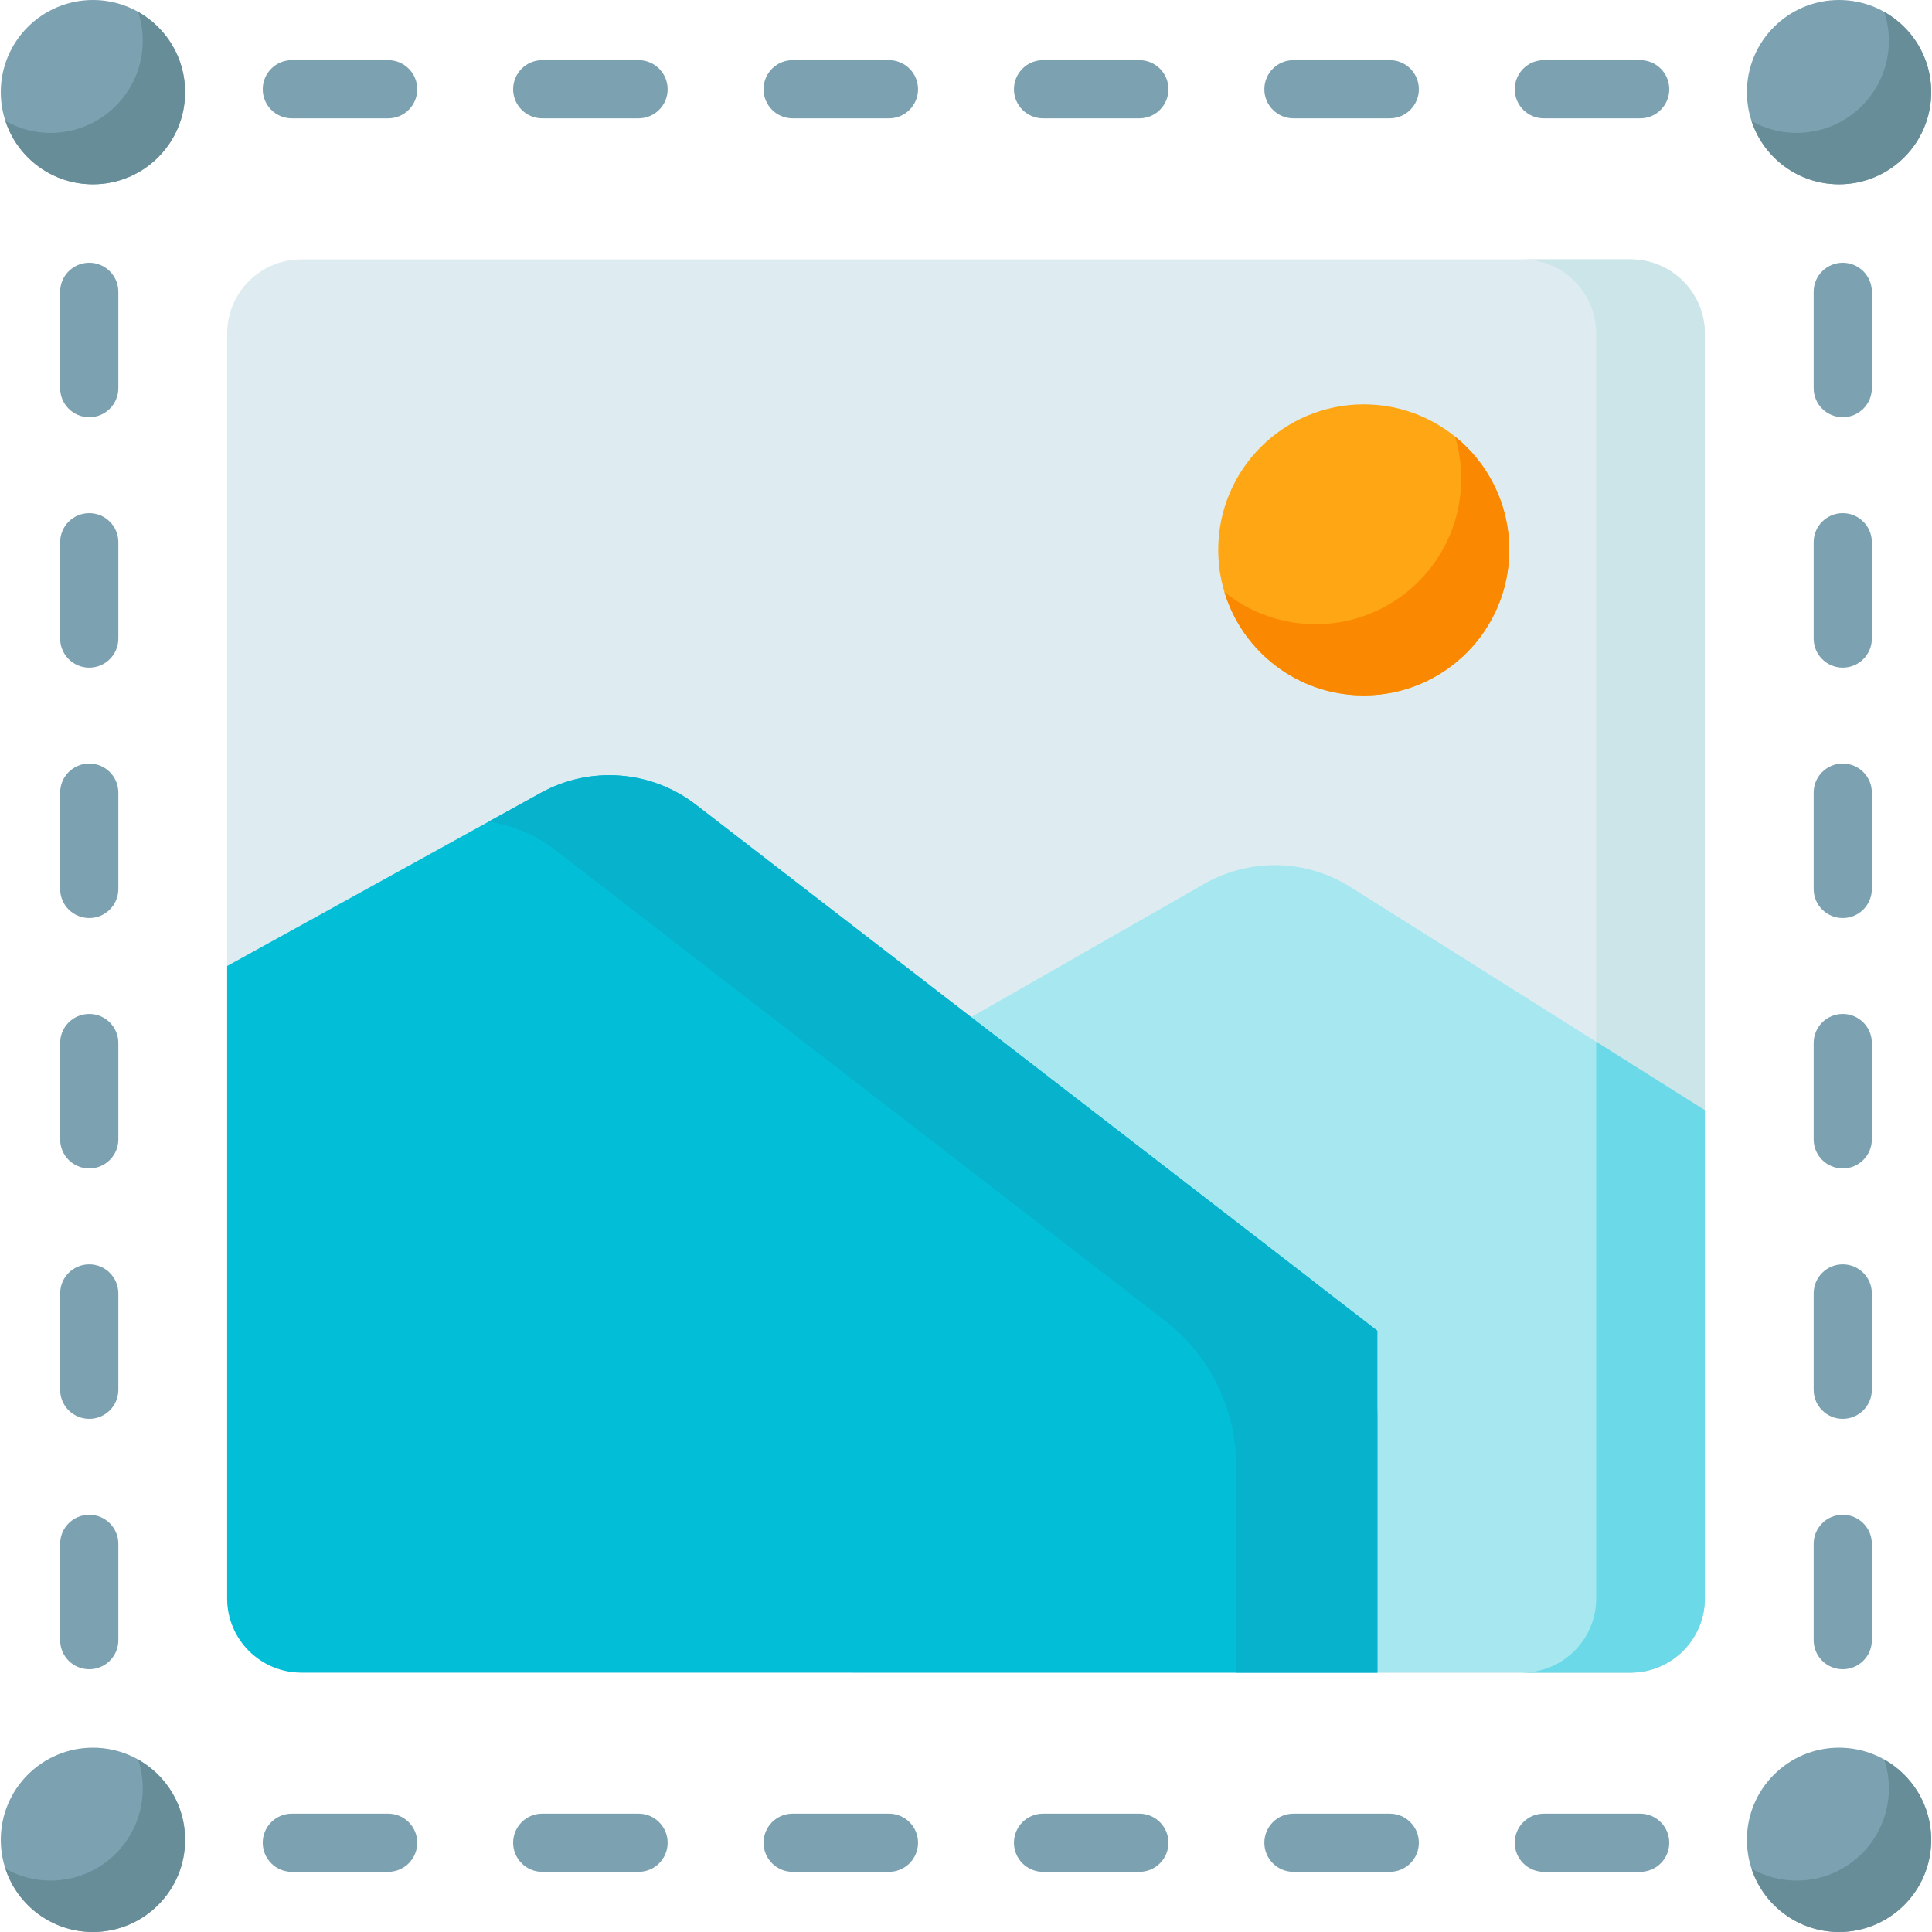
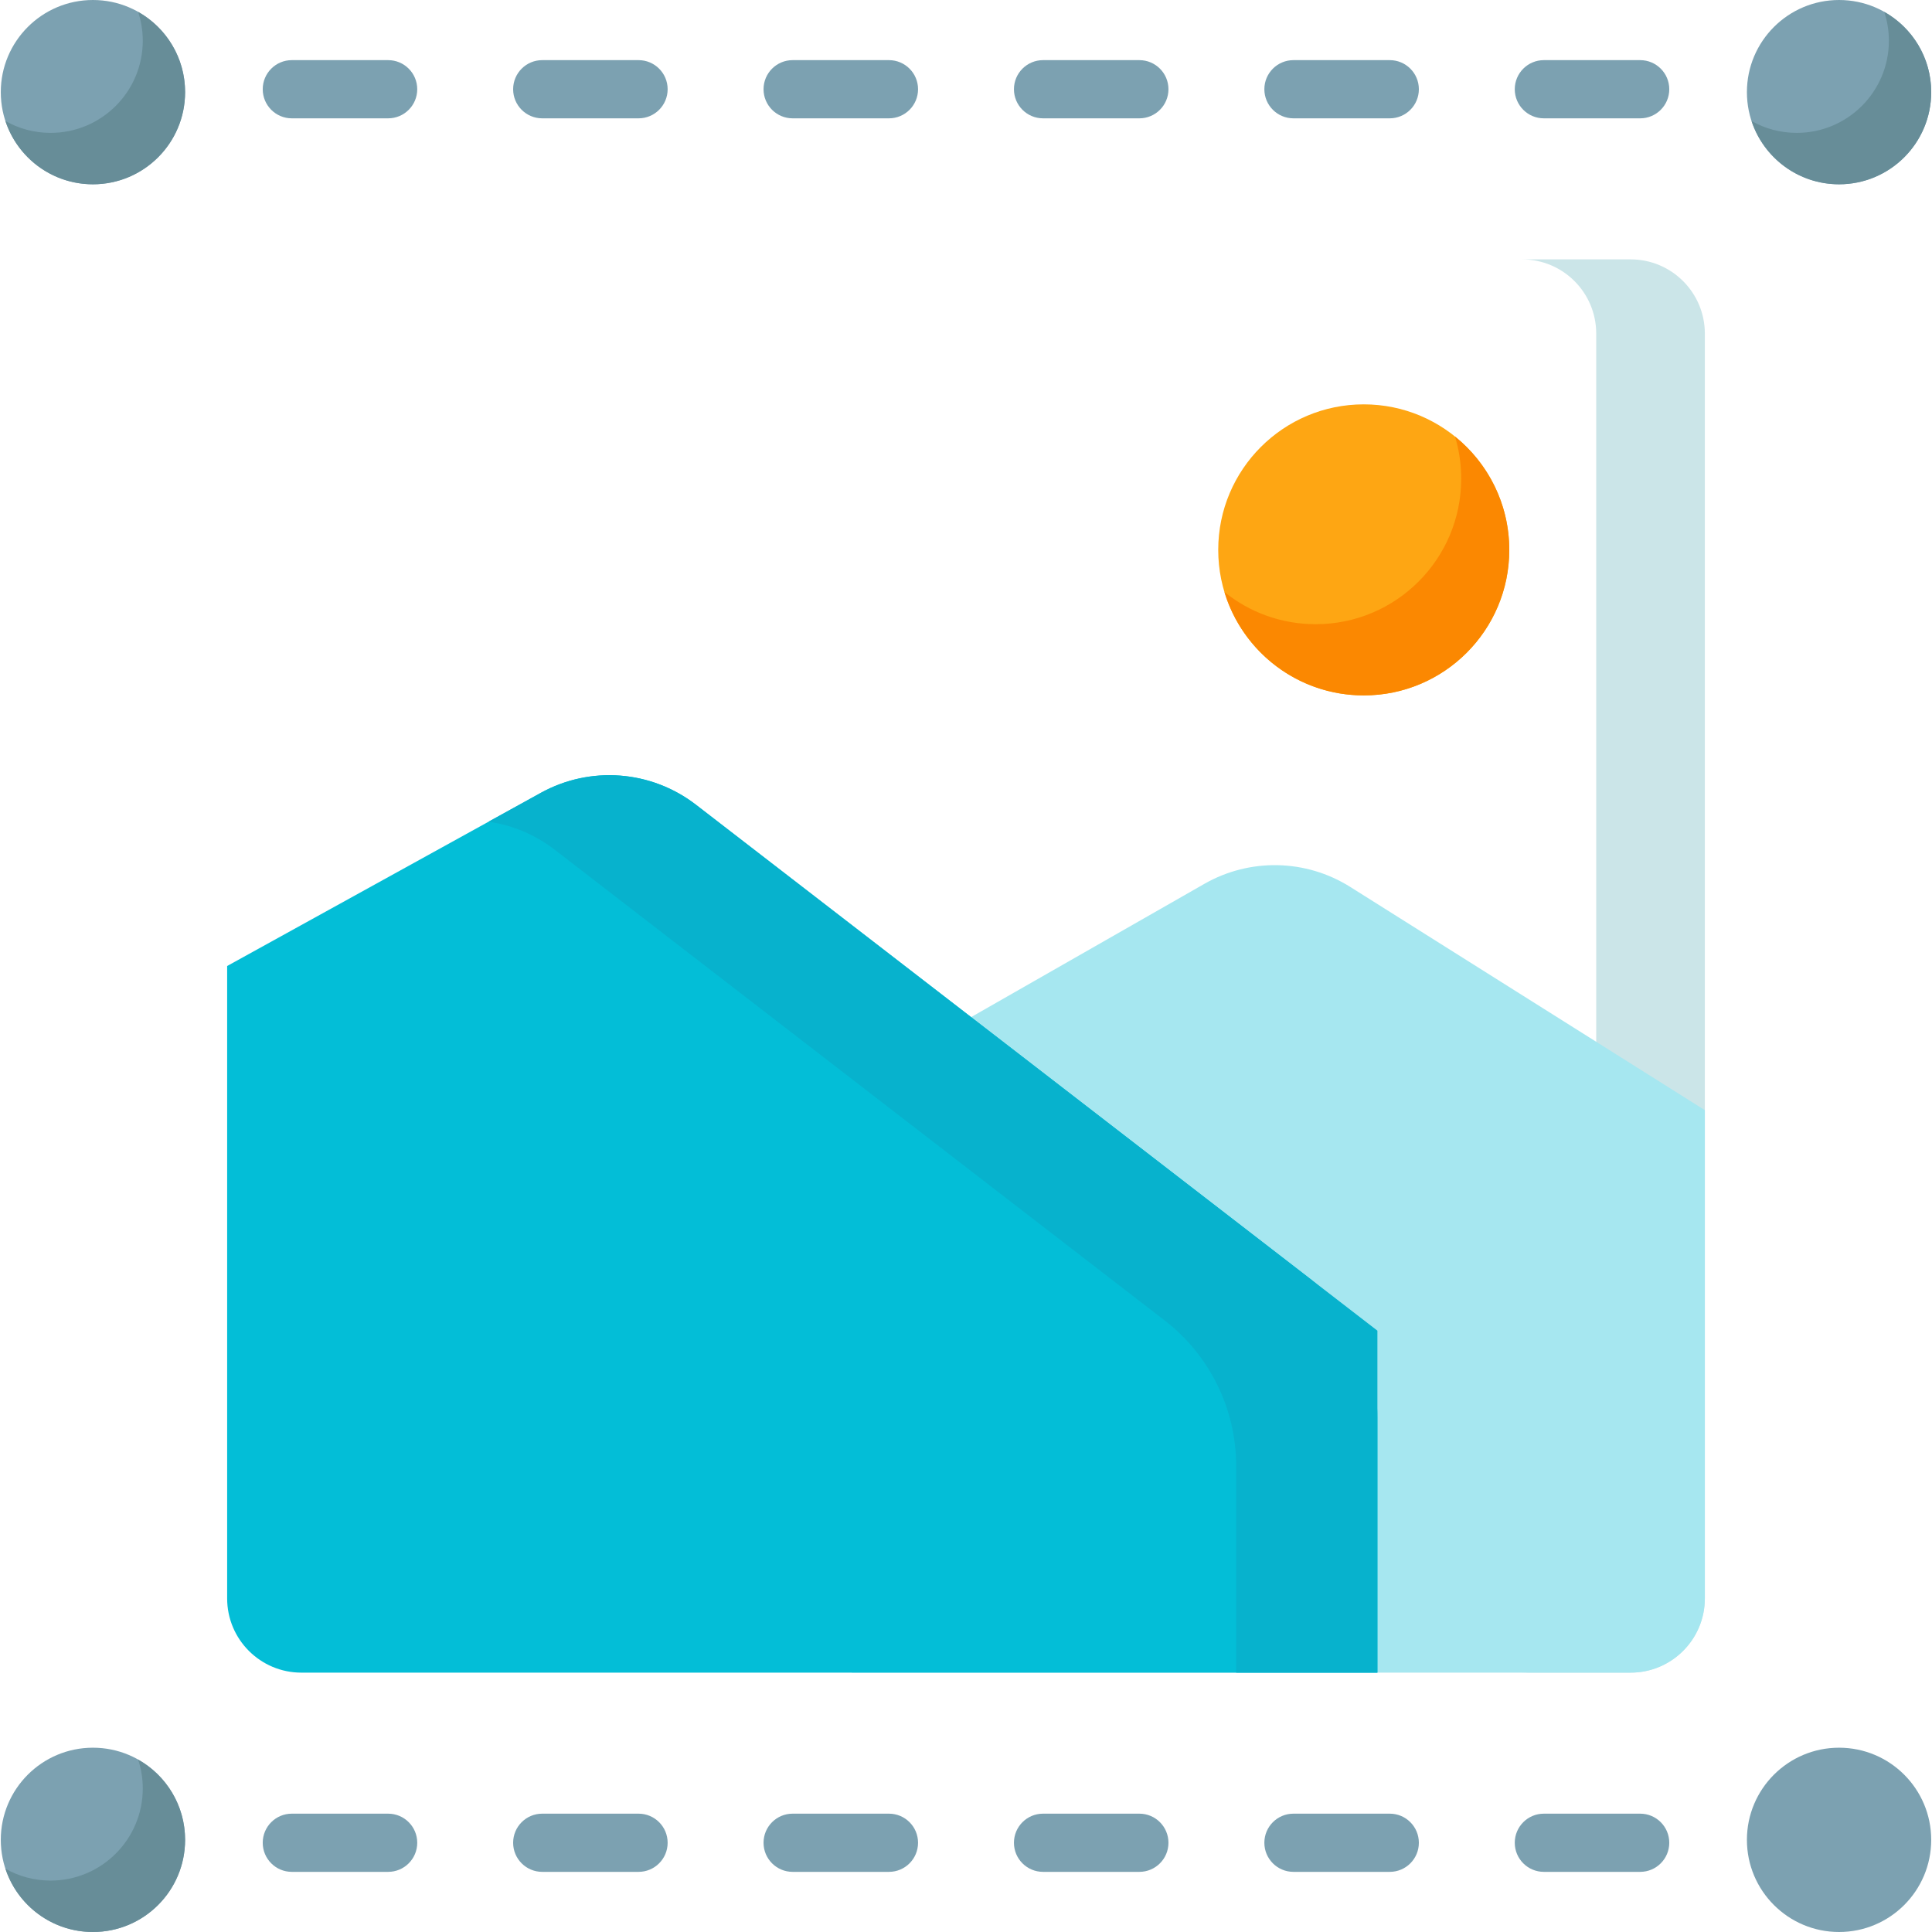
<svg xmlns="http://www.w3.org/2000/svg" id="Capa_1" enable-background="new 0 0 512 512" height="512" viewBox="0 0 512 512" width="512">
  <g>
    <g>
      <g>
        <g>
          <path d="m434.662 496.062h-25.523c-4.259 0-7.711-3.452-7.711-7.711s3.452-7.711 7.711-7.711h25.523c4.259 0 7.711 3.452 7.711 7.711-.001 4.259-3.452 7.711-7.711 7.711zm-66.361 0h-25.523c-4.259 0-7.711-3.452-7.711-7.711s3.452-7.711 7.711-7.711h25.523c4.259 0 7.711 3.452 7.711 7.711s-3.452 7.711-7.711 7.711zm-66.36 0h-25.524c-4.259 0-7.711-3.452-7.711-7.711s3.452-7.711 7.711-7.711h25.524c4.259 0 7.711 3.452 7.711 7.711s-3.452 7.711-7.711 7.711zm-66.36 0h-25.523c-4.259 0-7.711-3.452-7.711-7.711s3.452-7.711 7.711-7.711h25.523c4.259 0 7.711 3.452 7.711 7.711-.001 4.259-3.452 7.711-7.711 7.711zm-66.361 0h-25.523c-4.259 0-7.711-3.452-7.711-7.711s3.452-7.711 7.711-7.711h25.523c4.259 0 7.711 3.452 7.711 7.711s-3.452 7.711-7.711 7.711zm-66.36 0h-25.524c-4.259 0-7.711-3.452-7.711-7.711s3.452-7.711 7.711-7.711h25.524c4.259 0 7.711 3.452 7.711 7.711s-3.452 7.711-7.711 7.711z" fill="#7ca1b1" />
        </g>
        <g>
-           <path d="m23.649 442.374c-4.259 0-7.711-3.452-7.711-7.711v-25.523c0-4.259 3.452-7.711 7.711-7.711s7.711 3.452 7.711 7.711v25.523c0 4.259-3.452 7.711-7.711 7.711zm0-66.361c-4.259 0-7.711-3.452-7.711-7.711v-25.523c0-4.259 3.452-7.711 7.711-7.711s7.711 3.452 7.711 7.711v25.523c0 4.259-3.452 7.711-7.711 7.711zm0-66.36c-4.259 0-7.711-3.452-7.711-7.711v-25.524c0-4.259 3.452-7.711 7.711-7.711s7.711 3.452 7.711 7.711v25.524c0 4.259-3.452 7.711-7.711 7.711zm0-66.361c-4.259 0-7.711-3.452-7.711-7.711v-25.523c0-4.259 3.452-7.711 7.711-7.711s7.711 3.452 7.711 7.711v25.523c0 4.26-3.452 7.711-7.711 7.711zm0-66.359c-4.259 0-7.711-3.452-7.711-7.711v-25.524c0-4.259 3.452-7.711 7.711-7.711s7.711 3.452 7.711 7.711v25.524c0 4.259-3.452 7.711-7.711 7.711zm0-66.361c-4.259 0-7.711-3.452-7.711-7.711v-25.524c0-4.259 3.452-7.711 7.711-7.711s7.711 3.452 7.711 7.711v25.524c0 4.259-3.452 7.711-7.711 7.711z" fill="#7ca1b1" />
-         </g>
+           </g>
        <g>
          <path d="m434.663 31.36h-25.524c-4.259 0-7.711-3.452-7.711-7.711s3.452-7.711 7.711-7.711h25.524c4.259 0 7.711 3.452 7.711 7.711s-3.452 7.711-7.711 7.711zm-66.361 0h-25.523c-4.259 0-7.711-3.452-7.711-7.711s3.452-7.711 7.711-7.711h25.523c4.259 0 7.711 3.452 7.711 7.711s-3.452 7.711-7.711 7.711zm-66.361 0h-25.523c-4.259 0-7.711-3.452-7.711-7.711s3.452-7.711 7.711-7.711h25.523c4.259 0 7.711 3.452 7.711 7.711s-3.452 7.711-7.711 7.711zm-66.359 0h-25.524c-4.259 0-7.711-3.452-7.711-7.711s3.452-7.711 7.711-7.711h25.524c4.259 0 7.711 3.452 7.711 7.711s-3.452 7.711-7.711 7.711zm-66.361 0h-25.523c-4.259 0-7.711-3.452-7.711-7.711s3.452-7.711 7.711-7.711h25.523c4.259 0 7.711 3.452 7.711 7.711s-3.452 7.711-7.711 7.711zm-66.361 0h-25.523c-4.259 0-7.711-3.452-7.711-7.711s3.452-7.711 7.711-7.711h25.523c4.259 0 7.711 3.452 7.711 7.711s-3.452 7.711-7.711 7.711z" fill="#7ca1b1" />
        </g>
        <g>
-           <path d="m488.351 442.374c-4.259 0-7.711-3.452-7.711-7.711v-25.524c0-4.259 3.452-7.711 7.711-7.711s7.711 3.452 7.711 7.711v25.524c0 4.259-3.452 7.711-7.711 7.711zm0-66.361c-4.259 0-7.711-3.452-7.711-7.711v-25.524c0-4.259 3.452-7.711 7.711-7.711s7.711 3.452 7.711 7.711v25.524c0 4.259-3.452 7.711-7.711 7.711zm0-66.361c-4.259 0-7.711-3.452-7.711-7.711v-25.523c0-4.259 3.452-7.711 7.711-7.711s7.711 3.452 7.711 7.711v25.523c0 4.259-3.452 7.711-7.711 7.711zm0-66.36c-4.259 0-7.711-3.452-7.711-7.711v-25.524c0-4.259 3.452-7.711 7.711-7.711s7.711 3.452 7.711 7.711v25.524c0 4.26-3.452 7.711-7.711 7.711zm0-66.36c-4.259 0-7.711-3.452-7.711-7.711v-25.523c0-4.259 3.452-7.711 7.711-7.711s7.711 3.452 7.711 7.711v25.523c0 4.259-3.452 7.711-7.711 7.711zm0-66.361c-4.259 0-7.711-3.452-7.711-7.711v-25.523c0-4.259 3.452-7.711 7.711-7.711s7.711 3.452 7.711 7.711v25.523c0 4.259-3.452 7.711-7.711 7.711z" fill="#7ca1b1" />
-         </g>
+           </g>
      </g>
      <g fill="#7ca1b1">
        <g>
          <circle cx="487.37" cy="24.42" r="24.42" />
          <circle cx="24.629" cy="24.42" r="24.42" />
        </g>
        <g>
          <circle cx="487.37" cy="487.58" r="24.42" />
          <circle cx="24.629" cy="487.58" r="24.42" />
        </g>
      </g>
      <g fill="#678d98">
        <g>
          <path d="m511.791 24.42c0 13.489-10.939 24.417-24.417 24.417-10.816 0-19.986-7.022-23.194-16.768 3.537 2.005 7.628 3.146 11.977 3.146 13.489 0 24.417-10.939 24.417-24.417 0-2.673-.432-5.243-1.234-7.649 7.434 4.174 12.451 12.131 12.451 21.271z" />
          <path d="m49.053 24.42c0 13.489-10.939 24.417-24.428 24.417-10.805 0-19.986-7.022-23.184-16.768 3.537 2.005 7.618 3.146 11.967 3.146 13.489 0 24.428-10.939 24.428-24.417 0-2.673-.432-5.243-1.234-7.649 7.434 4.174 12.451 12.131 12.451 21.271z" />
        </g>
        <g>
-           <path d="m511.791 487.58c0 13.489-10.939 24.417-24.417 24.417-10.816 0-19.986-7.022-23.194-16.768 3.537 2.005 7.628 3.146 11.977 3.146 13.489 0 24.417-10.929 24.417-24.417 0-2.673-.432-5.243-1.234-7.649 7.434 4.174 12.451 12.131 12.451 21.271z" />
          <path d="m49.053 487.58c0 13.489-10.939 24.417-24.428 24.417-10.805 0-19.986-7.022-23.184-16.768 3.537 2.005 7.618 3.146 11.967 3.146 13.489 0 24.428-10.929 24.428-24.417 0-2.673-.432-5.243-1.234-7.649 7.434 4.174 12.451 12.131 12.451 21.271z" />
        </g>
      </g>
    </g>
    <g>
-       <path d="m432.131 443.267h-352.265c-10.863 0-19.669-8.806-19.669-19.669v-335.196c0-10.863 8.806-19.669 19.669-19.669h352.265c10.863 0 19.669 8.806 19.669 19.669v335.196c0 10.863-8.806 19.669-19.669 19.669z" fill="#deecf1" />
      <path d="m451.801 88.4v335.2c0 10.86-8.812 19.662-19.672 19.662h-28.777c10.86 0 19.662-8.801 19.662-19.662v-335.2c0-10.86-8.801-19.662-19.662-19.662h28.777c10.86 0 19.672 8.801 19.672 19.662z" fill="#cbe5e8" />
      <path d="m225.72 287.615 93.47-53.396c12.046-6.881 26.903-6.563 38.643.828l93.967 59.158v129.393c0 10.863-8.806 19.669-19.669 19.669h-206.411z" fill="#a6e7f0" />
-       <path d="m451.801 294.207v129.393c0 10.86-8.812 19.662-19.672 19.662h-28.777c10.86 0 19.662-8.801 19.662-19.662v-147.516z" fill="#6bd9e7" />
      <path d="m60.198 256 83.128-45.887c13.104-7.233 29.252-5.996 41.101 3.149l162.428 125.361c11.457 8.842 18.167 22.497 18.167 36.969v67.675h-285.156c-10.863 0-19.669-8.806-19.669-19.669v-167.598z" fill="#03bed7" />
      <path d="m365.026 352.639v90.623h-37.426v-54.759c0-15.099-7-29.344-18.953-38.569l-161.643-124.749c-5.224-4.032-11.272-6.525-17.537-7.425l13.863-7.652c13.104-7.229 29.243-5.994 41.101 3.154z" fill="#07b2cd" />
      <circle cx="361.409" cy="145.724" fill="#fea613" r="38.566" />
      <path d="m399.97 145.726c0 21.298-17.266 38.564-38.564 38.564-17.407 0-32.126-11.543-36.917-27.39 6.612 5.333 15.033 8.519 24.181 8.519 21.298 0 38.564-17.266 38.564-38.564 0-3.88-.574-7.63-1.637-11.164 8.77 7.068 14.373 17.896 14.373 30.035z" fill="#fb8801" />
    </g>
  </g>
</svg>